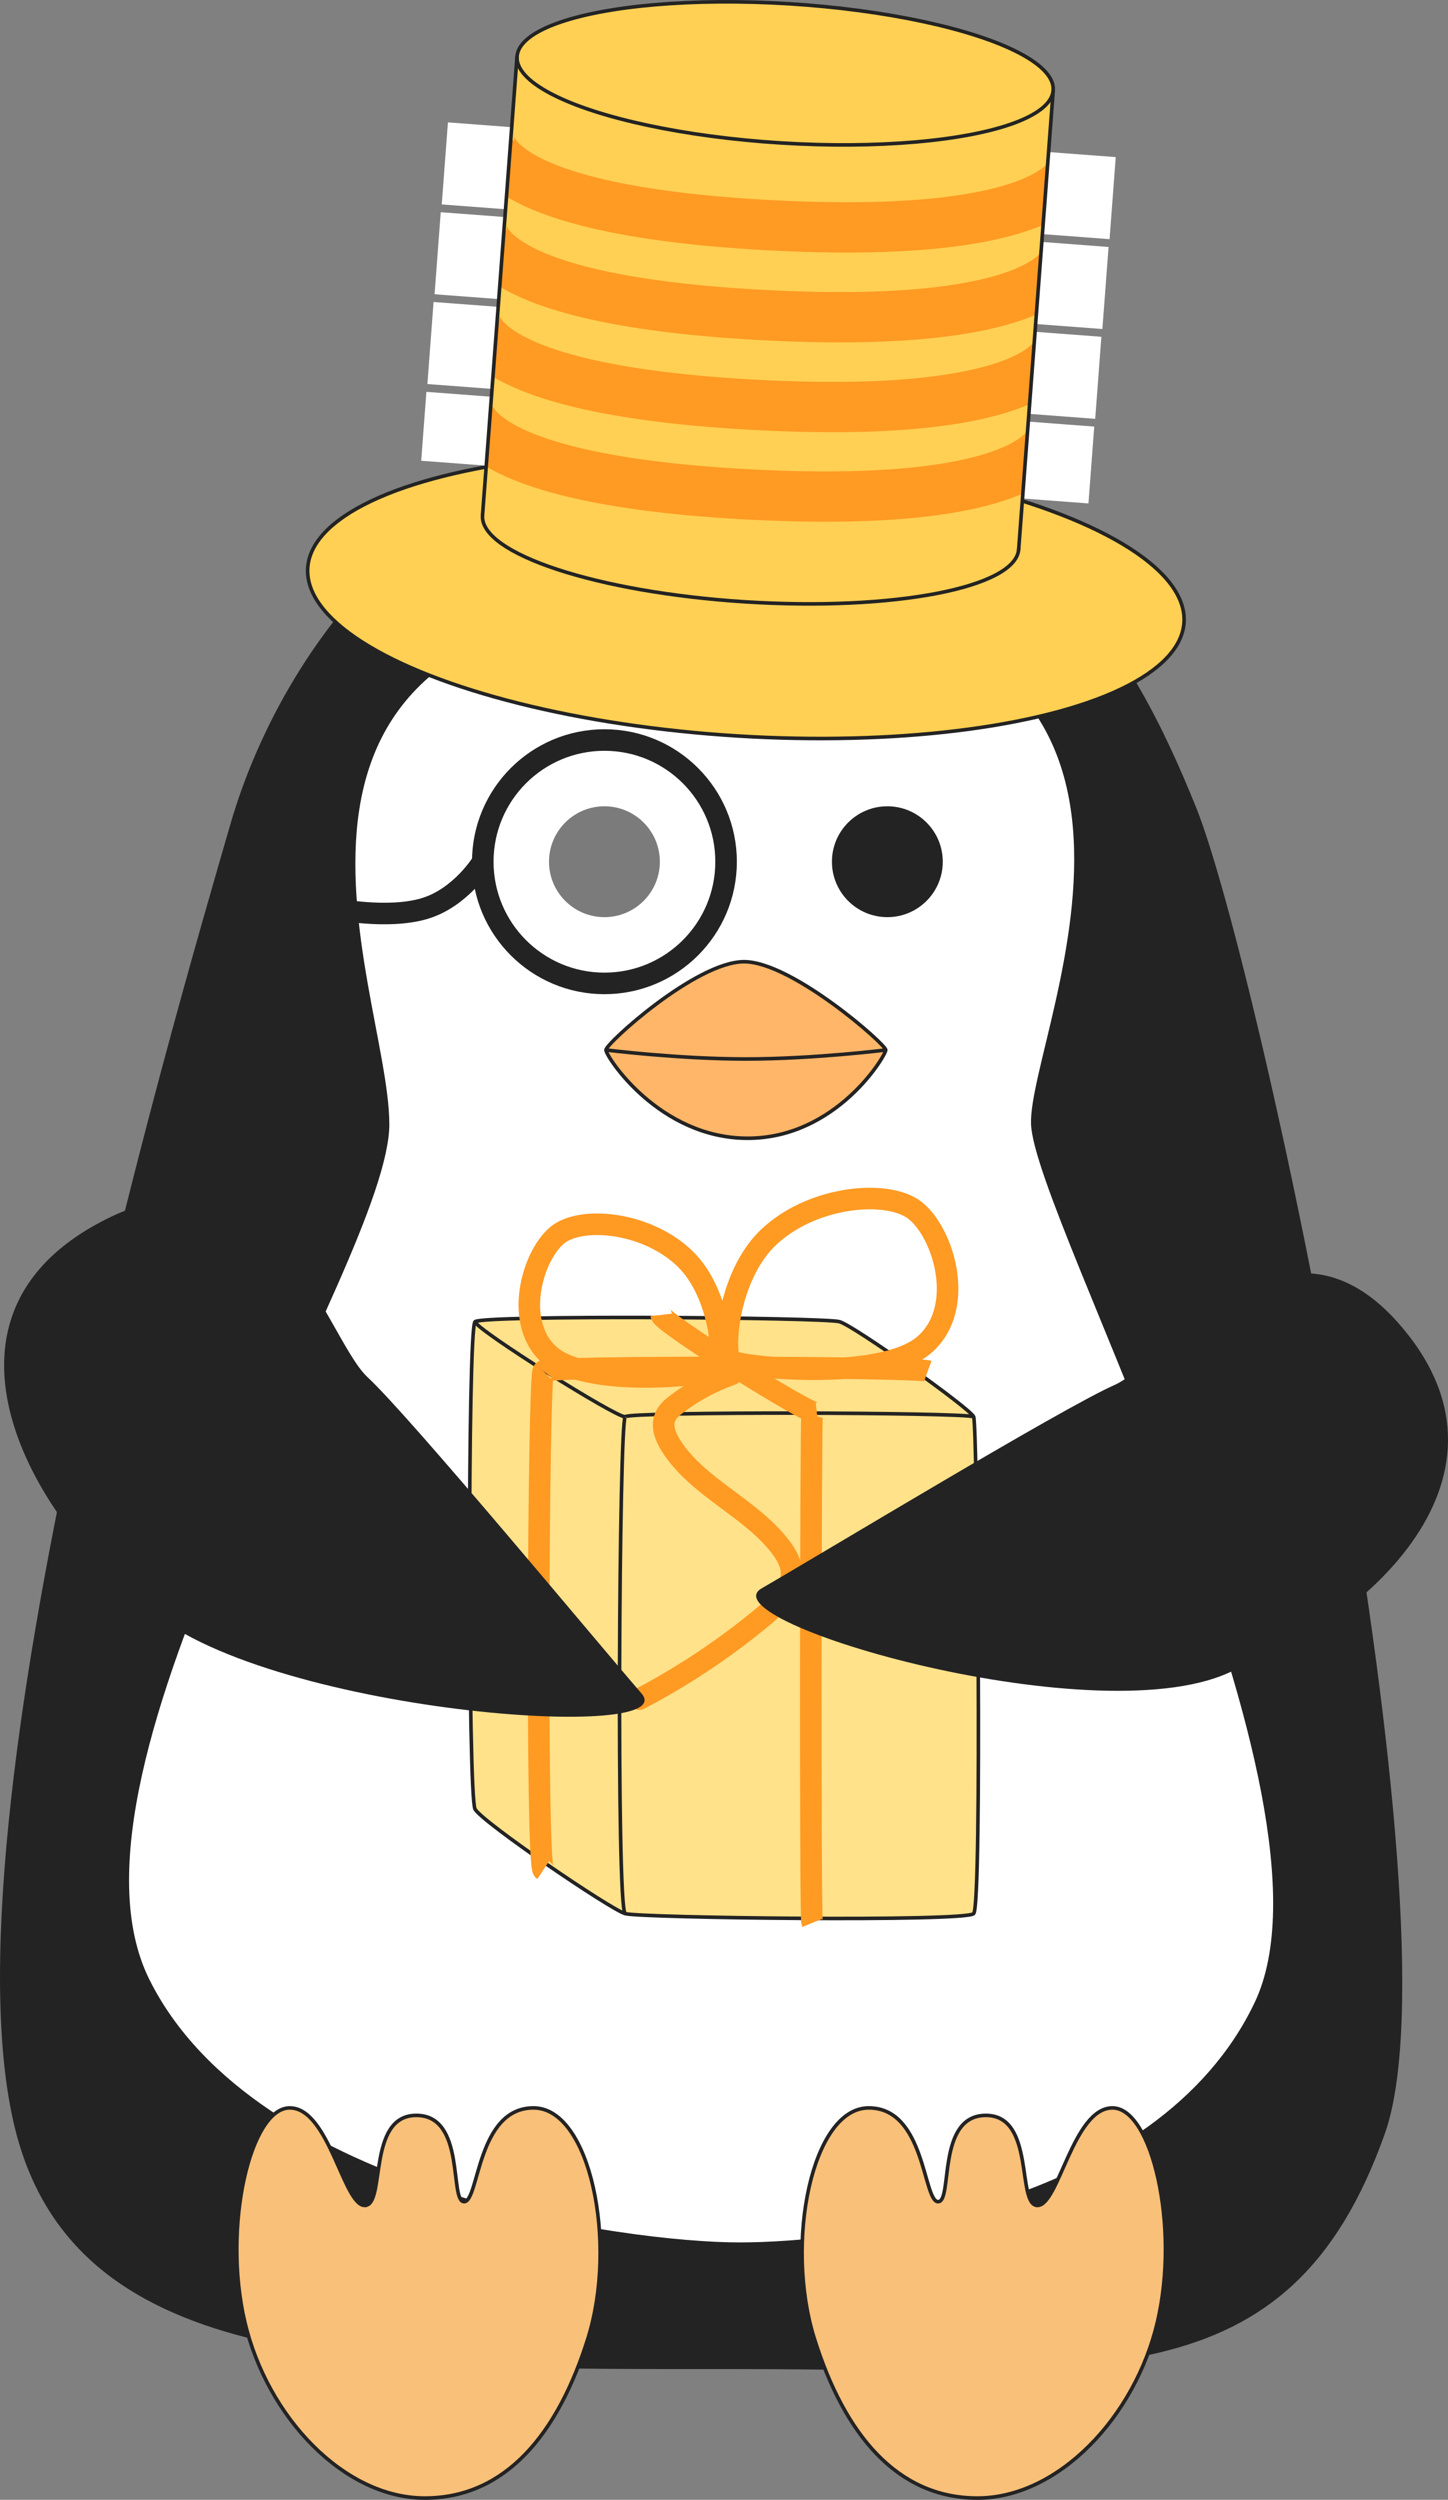
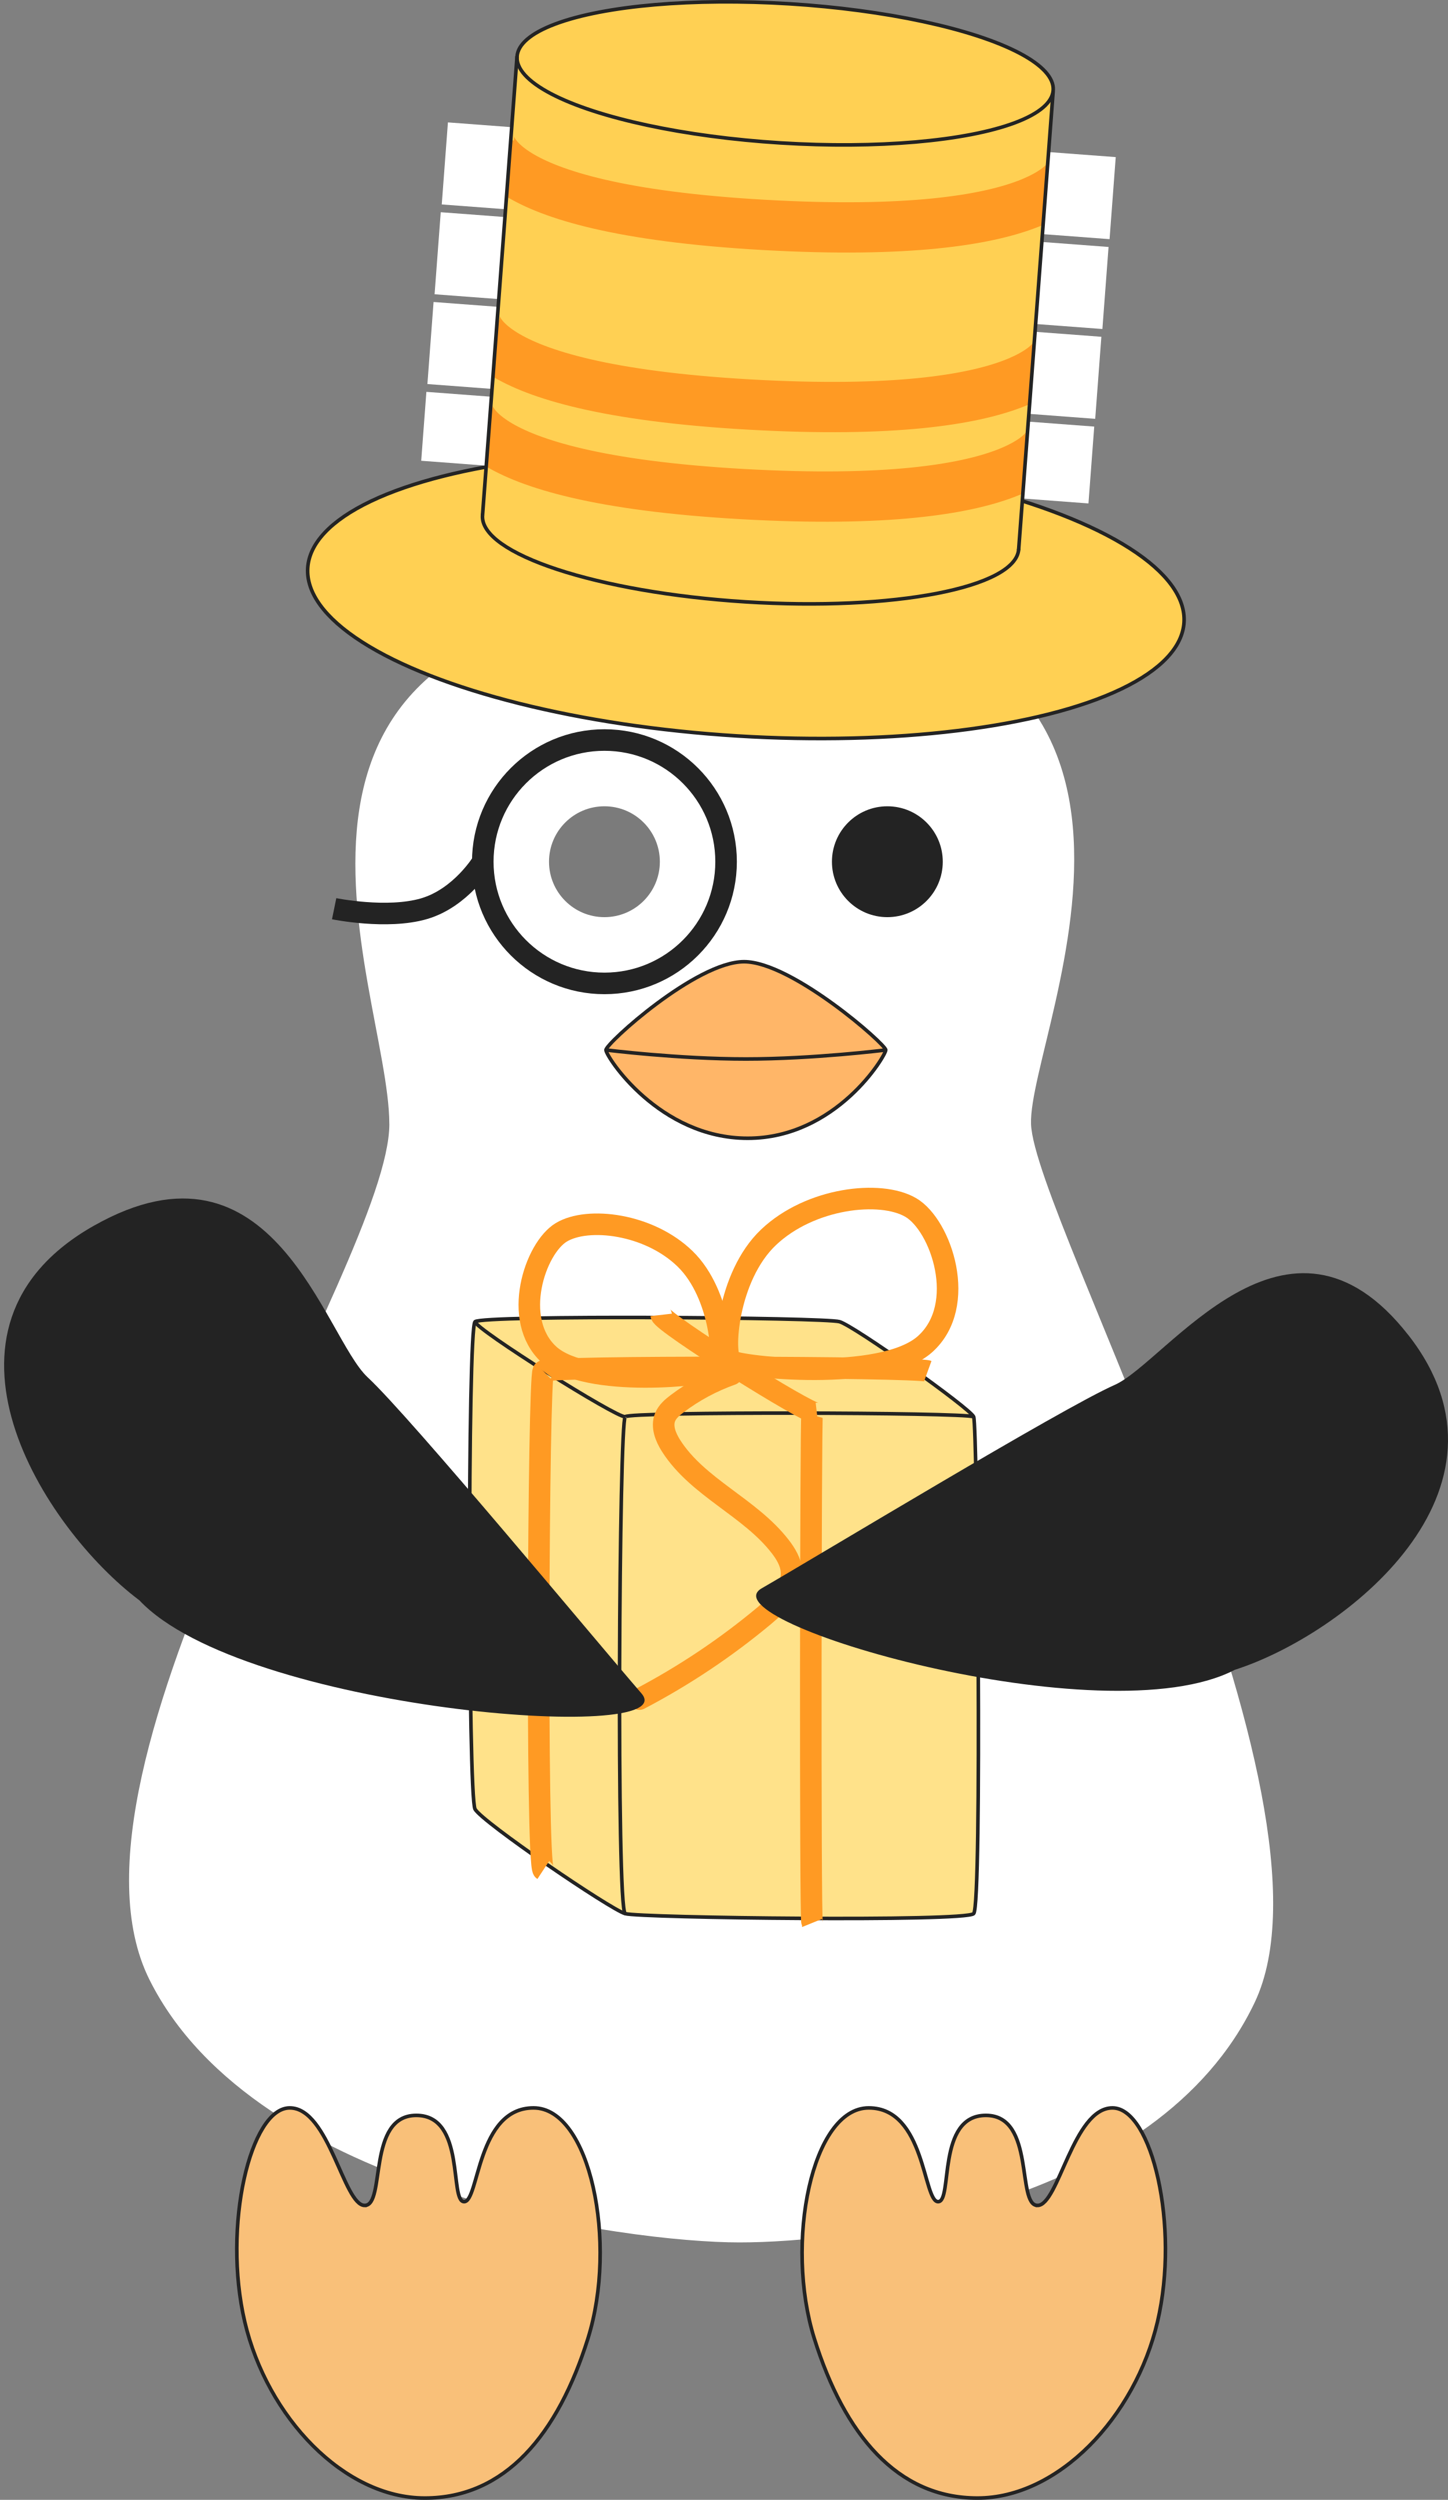
<svg xmlns="http://www.w3.org/2000/svg" id="Ebene_2" viewBox="0 0 403.14 695.78">
  <rect x="0" y="0" width="403.14" height="695.78" fill="#808080" stroke="none" />
  <defs>
    <style>.cls-1{stroke-width:14px;}.cls-1,.cls-2,.cls-3,.cls-4,.cls-5,.cls-6,.cls-7,.cls-8,.cls-9,.cls-10{stroke-miterlimit:10;}.cls-1,.cls-2,.cls-3,.cls-4,.cls-9,.cls-10{fill:none;}.cls-1,.cls-2,.cls-4{stroke:#ff9a23;}.cls-2{stroke-linecap:round;}.cls-2,.cls-3,.cls-4{stroke-width:6px;}.cls-3,.cls-5,.cls-6,.cls-7,.cls-8,.cls-10{stroke:#232323;}.cls-11,.cls-12{fill:#fff;}.cls-13,.cls-5{fill:#ffd053;}.cls-14{fill:#232323;}.cls-6{fill:#ffb668;}.cls-7{fill:#ffe28a;}.cls-8{fill:#f9c079;}.cls-9{stroke:#222323;}.cls-12{opacity:.4;}</style>
  </defs>
  <g id="Ebene_2-2">
    <g>
-       <path class="cls-14" d="M208.06,121.93c-79.09-8.75-128.36,53.75-143.92,107.49-15.56,53.75-84.28,287.48-58.35,368.72,19.95,62.51,99.44,61.24,199.17,61.24s153.95,9.68,180.61-65.57c21.53-60.77-34.82-325.21-52.63-369.26-17.81-44.05-45.79-93.88-124.88-102.63Z" />
      <path class="cls-11" d="M108.4,312.84c0,38.8-96.54,178.65-66.77,238.2,29.78,59.55,133.54,73.09,164.22,73.09s116.4-9.93,143.46-66.77c27.07-56.84-61.36-218.35-62.26-244.52-.9-26.17,60.45-146.17-85.72-146.17s-92.94,107.37-92.94,146.17Z" />
      <circle class="cls-14" cx="168.28" cy="239.84" r="15.43" />
      <circle class="cls-14" cx="247.05" cy="239.84" r="15.43" />
      <path class="cls-6" d="M207.15,267.67c-13.32,0-38.45,22.77-38.45,24.57s14.78,24.57,39.46,24.57,38.45-23.01,38.45-24.57-26.15-24.57-39.46-24.57Z" />
      <path class="cls-10" d="M168.71,292.24s20.13,2.51,38.96,2.51,38.96-2.51,38.96-2.51" />
      <path class="cls-3" d="M93.03,252.92s14.72,3.01,25.02,0c10.3-3.01,16.36-13.07,16.36-13.07" />
      <path class="cls-8" d="M101.55,613.84c-5.9,0-9.92-27.15-20.88-27.15s-18.76,32.92-12.53,59.52,27.7,49.07,50.12,49.07,37.07-17.75,45.42-44.38c8.35-26.63,.64-64.21-15.14-64.21s-15.14,26.1-19.32,26.1,.52-24.02-13.31-24.02-8.45,25.06-14.36,25.06Z" />
      <path class="cls-8" d="M288.85,613.84c5.9,0,9.92-27.15,20.88-27.15s18.76,32.92,12.53,59.52-27.7,49.07-50.12,49.07c-22.42,0-37.07-17.75-45.42-44.38-8.35-26.63-.64-64.21,15.14-64.21s15.14,26.1,19.32,26.1-.52-24.02,13.31-24.02c13.83,0,8.45,25.06,14.36,25.06Z" />
      <circle class="cls-12" cx="168.28" cy="239.84" r="33.87" />
      <circle class="cls-3" cx="168.28" cy="239.84" r="33.87" />
      <ellipse class="cls-5" cx="207.66" cy="165.66" rx="39.25" ry="122.22" transform="translate(29.46 362.66) rotate(-86.45)" />
      <path class="cls-10" d="M283.61,152.9c.8-10.68-148.46-20.15-149.27-9.47-.8,10.68,31.96,21.46,73.18,24.08,41.22,2.61,75.29-3.93,76.09-14.61Z" />
      <polygon class="cls-13" points="283.62 152.83 134.14 143.35 143.73 15.92 293.21 25.4 283.62 152.83" />
      <path class="cls-1" d="M130.17,112.7s-4,20.27,76.6,24.82c80.6,4.55,85.49-14.76,85.49-14.76" />
      <ellipse class="cls-5" cx="218.59" cy="20.42" rx="19.4" ry="74.78" transform="translate(184.56 237.31) rotate(-86.42)" />
      <path class="cls-2" d="M199.22,370.48c4.44,5.01,8.99,10.12,14.22,14.09s11.35,6.65,15.62,5.62c2.63-.64,5.46-2.35,8.56,.33,1.18,1.02,1.97,2.4,2.68,3.7,7.02,12.82,12.45,25.83,16.02,38.45" />
      <g>
        <path class="cls-7" d="M233.75,367.87c-4.14-1.22-99.41-1.9-101.5,0s-1.94,132.1,0,135.66,37.66,27.9,41.81,29.09,94.63,2.32,97.02,0,1.01-135.96,0-138.3-33.19-25.23-37.33-26.45Z" />
        <path class="cls-10" d="M174.06,394.32c-1.67,1.33-2.5,136.95,0,138.3" />
        <path class="cls-10" d="M271.08,394.32c-3.07-1.23-96.01-1.47-97.02,0" />
        <path class="cls-10" d="M132.25,367.87c.21,2.13,39.4,26.77,41.81,26.45" />
        <path class="cls-4" d="M226.09,393.81c-.38,1.36-.56,140.03,0,141.41" />
        <path class="cls-4" d="M258.31,381.61c-3.38-1.23-105.94-1.47-107.05,0" />
        <path class="cls-4" d="M184.09,365.97c.25,2.15,40.88,27.72,43.35,27.43" />
        <path class="cls-4" d="M151.26,381.61c-1.38,1.34-2.07,137.51,0,138.87" />
        <path class="cls-2" d="M203.49,378.76c-2.33-1.67-1.13-23.36,10.46-34.37,11.59-11.01,31.15-13.26,39.62-8.31,8.47,4.95,16.02,27.21,4,38.01-12.01,10.8-51.76,6.34-54.09,4.67Z" />
        <path class="cls-2" d="M199.89,381.15c2.02-1.49,.98-20.89-9.11-30.74s-27.12-11.86-34.49-7.43c-7.38,4.43-13.94,24.33-3.49,33.99s45.06,5.67,47.08,4.18Z" />
        <path class="cls-2" d="M203.7,382.53c-5.43,1.92-10.56,4.67-15.15,8.14-1.37,1.03-2.74,2.2-3.38,3.78-1.05,2.6,.15,5.56,1.65,7.93,7.45,11.7,21.95,17.11,30.42,28.09,1.53,1.98,2.89,4.24,3.11,6.73,.45,5.02-3.63,9.19-7.49,12.42-10.74,8.97-22.44,16.79-34.83,23.28" />
      </g>
      <path class="cls-14" d="M26.12,341.16c-50.02,28.32-13.82,84.37,12.68,104.25,28.91,30.7,152.15,40.18,139.79,25.91-12.37-14.27-64.18-76.79-76.23-87.98-12.05-11.19-26.21-70.51-76.23-42.18Z" />
      <g>
        <path class="cls-1" d="M136.17,37.78s-4,20.27,76.6,24.82c80.6,4.55,85.49-14.76,85.49-14.76" />
        <rect class="cls-11" x="291.01" y="43.01" width="18.79" height="22.9" transform="translate(4.93 -22.39) rotate(4.3)" />
        <rect class="cls-11" x="123.82" y="34.72" width="18.19" height="22.9" transform="translate(3.84 -9.84) rotate(4.3)" />
      </g>
      <path class="cls-14" d="M392.16,371.66c33.67,43.23-18.07,83.42-48.39,93.1-36.3,18.97-147.63-13.52-131.7-22.69,15.93-9.18,83.67-50.18,98.23-56.59s48.18-57.05,81.85-13.82Z" />
      <g>
-         <path class="cls-1" d="M134.17,62.78s-4,20.27,76.6,24.82c80.6,4.55,85.49-14.76,85.49-14.76" />
        <rect class="cls-11" x="289.01" y="68.01" width="18.79" height="22.9" transform="translate(6.8 -22.16) rotate(4.3)" />
        <rect class="cls-11" x="121.82" y="59.72" width="18.16" height="22.9" transform="translate(5.71 -9.62) rotate(4.3)" />
      </g>
      <g>
        <path class="cls-1" d="M132.17,87.78s-4,20.27,76.6,24.82c80.6,4.55,85.49-14.76,85.49-14.76" />
        <rect class="cls-11" x="287.01" y="93.01" width="18.79" height="22.9" transform="translate(8.67 -21.94) rotate(4.3)" />
        <rect class="cls-11" x="119.82" y="84.71" width="18.06" height="22.9" transform="translate(7.58 -9.4) rotate(4.3)" />
      </g>
      <rect class="cls-11" x="117.96" y="109.72" width="18.03" height="19.23" transform="translate(9.31 -9.19) rotate(4.3)" />
      <line class="cls-9" x1="143.95" y1="15.69" x2="134.34" y2="143.44" />
      <rect class="cls-11" x="285.07" y="118.01" width="18.79" height="21.45" transform="translate(10.49 -21.73) rotate(4.3)" />
      <line class="cls-9" x1="293.21" y1="25.4" x2="283.59" y2="153.15" />
    </g>
  </g>
</svg>